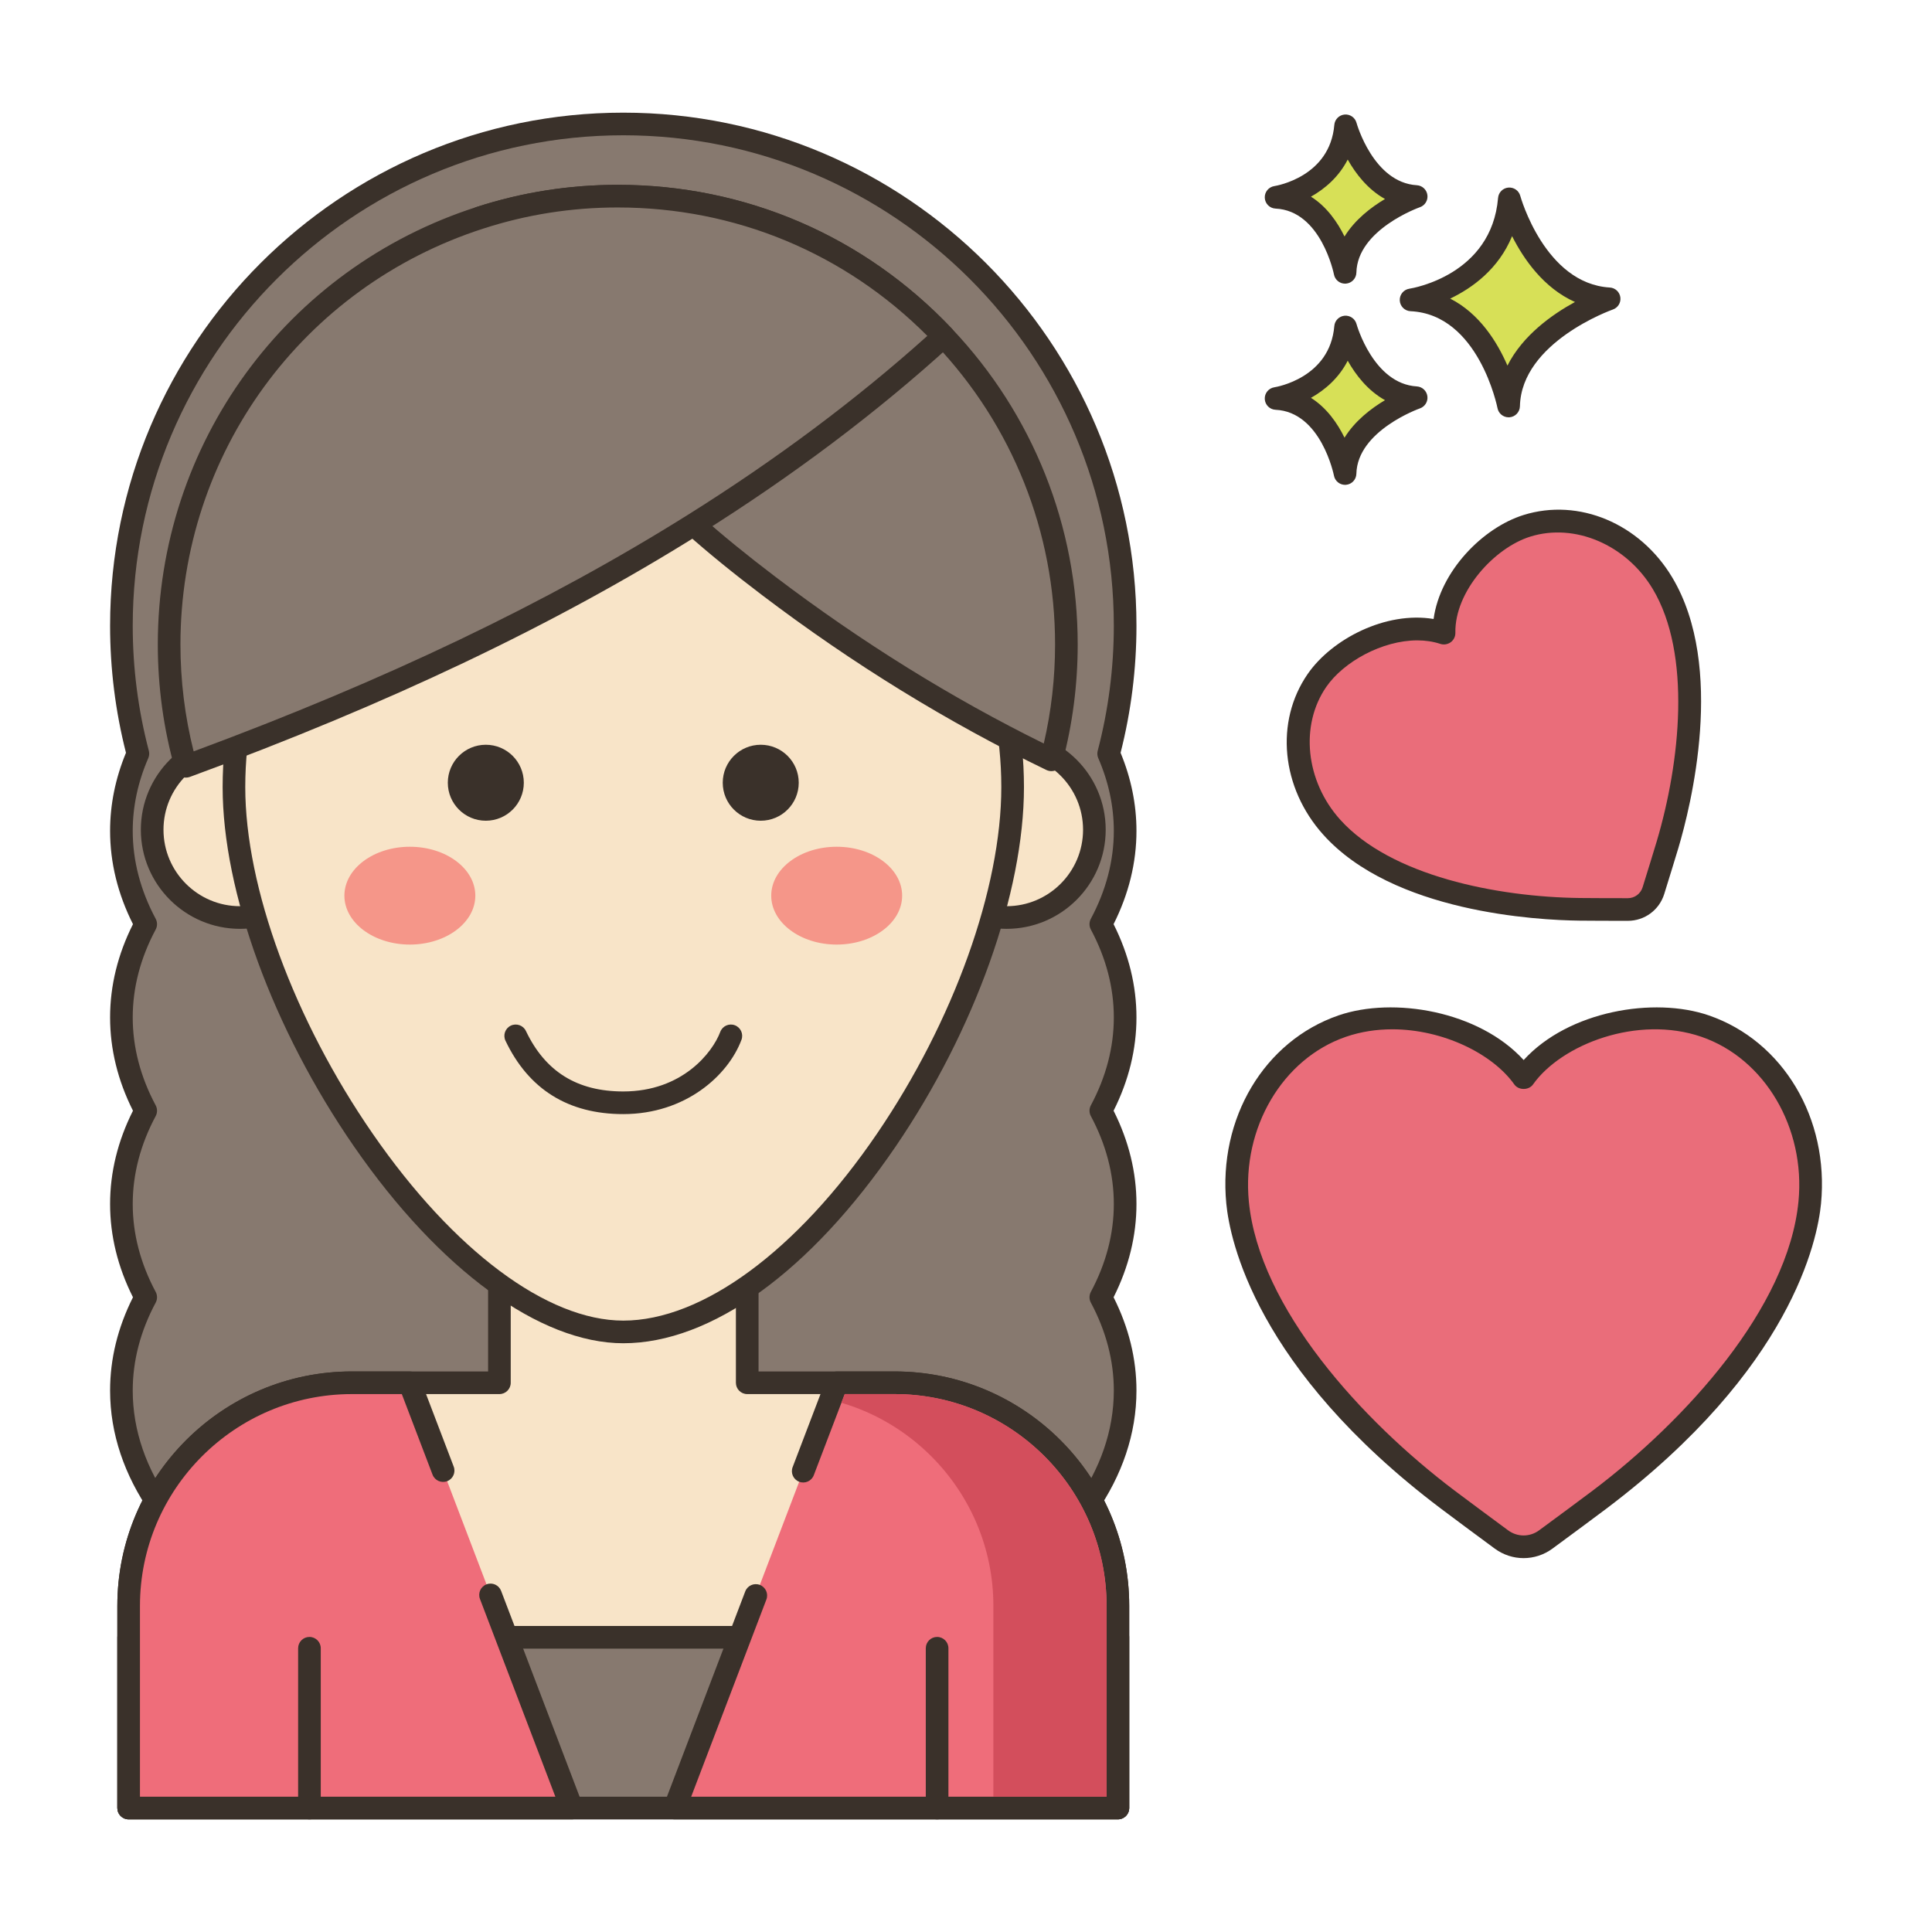
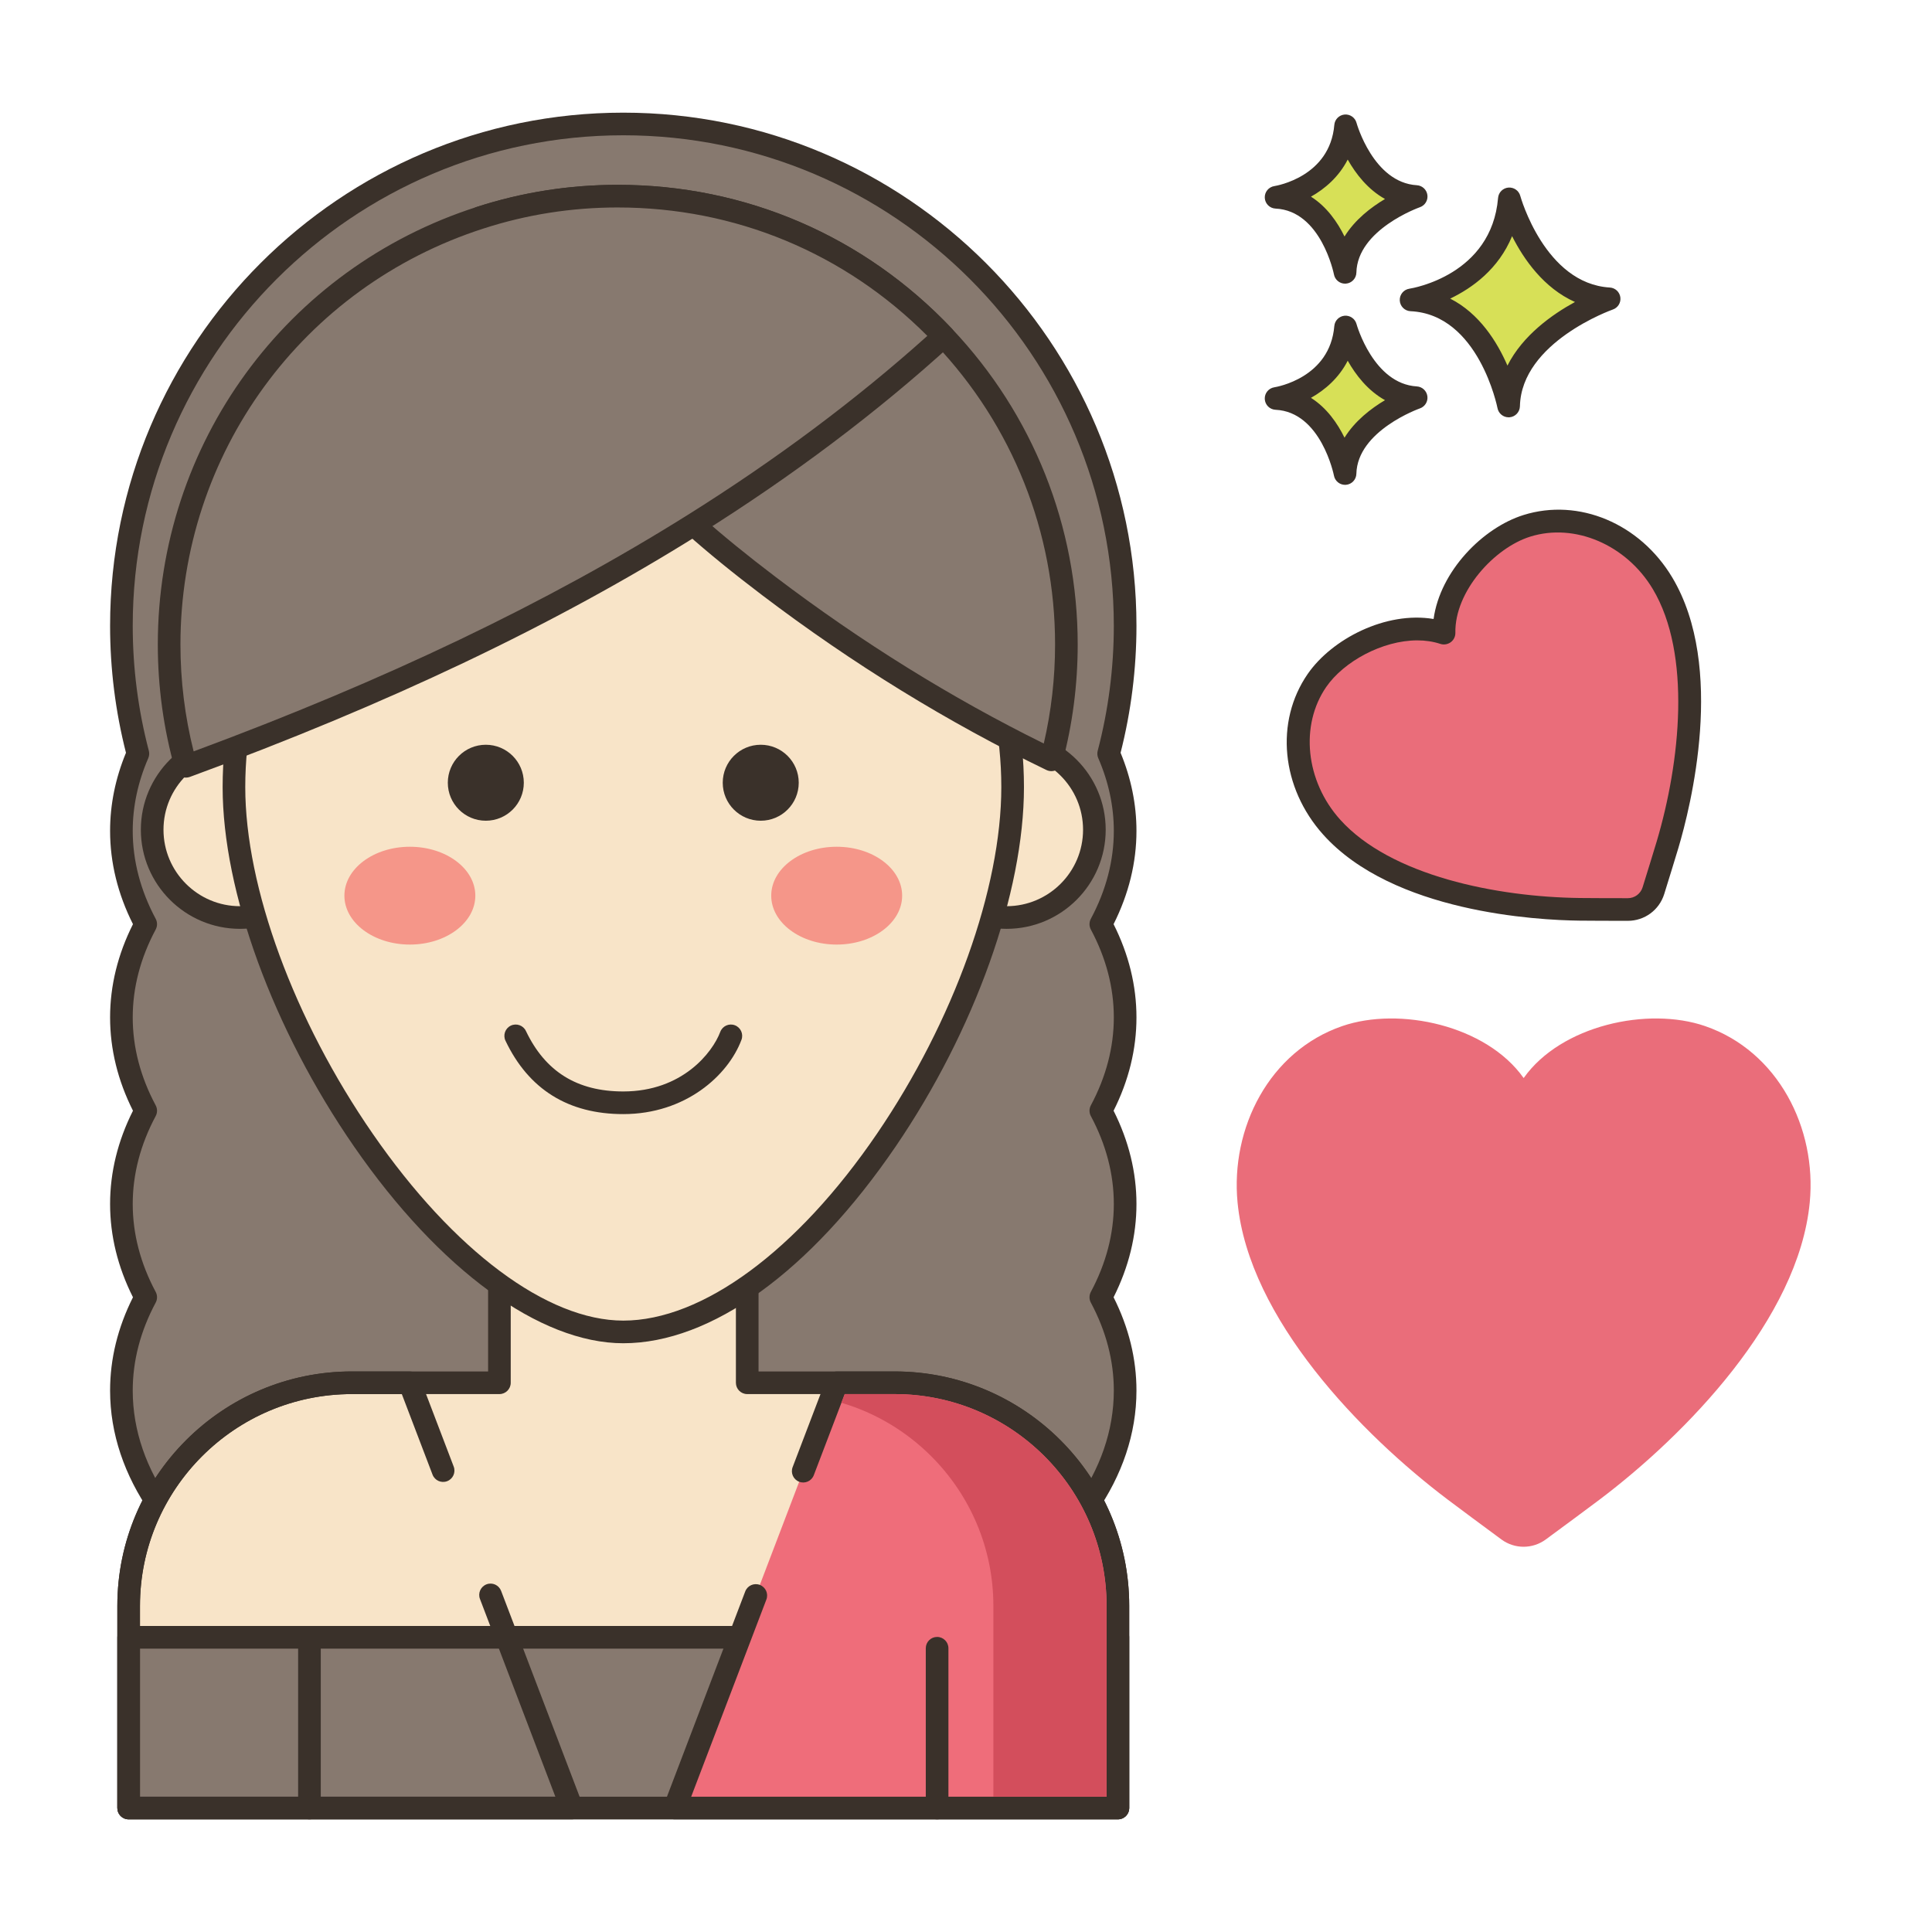
<svg xmlns="http://www.w3.org/2000/svg" id="Layer_1" height="512" viewBox="0 0 256 256" width="512">
  <g>
    <path clip-rule="evenodd" d="m225.938 135.964c-7.592-2.616-19.101-.096-24.032 6.866-.012 0-.015 0-.027 0-4.932-6.962-16.44-9.482-24.032-6.866-9.664 3.33-14.814 13.52-13.863 23.376 1.488 15.413 16.444 30.753 27.847 39.363 1.532 1.156 4.732 3.528 7.115 5.284 1.747 1.288 4.126 1.288 5.874.002 2.385-1.756 5.601-4.128 7.133-5.285 11.403-8.61 26.359-23.949 27.847-39.363.952-9.856-4.198-20.047-13.862-23.377z" fill="#ea6d7a" fill-rule="evenodd" />
-     <path d="m201.885 206.46c-1.341 0-2.683-.422-3.828-1.265-2.387-1.76-5.595-4.136-7.129-5.295-24.555-18.54-27.973-35.622-28.436-40.415-1.09-11.292 5.024-21.548 14.867-24.939 7.261-2.502 18.601-.599 24.534 5.915 5.933-6.515 17.274-8.417 24.534-5.915h.001c9.843 3.392 15.956 13.648 14.867 24.939-.463 4.793-3.881 21.875-28.436 40.415-1.535 1.159-4.757 3.536-7.147 5.297-1.146.842-2.486 1.263-3.827 1.263zm-17.404-70.072c-2.07 0-4.152.308-6.145.994-8.392 2.892-13.799 12.066-12.858 21.814 1.361 14.1 14.973 29.034 27.258 38.31 1.529 1.155 4.723 3.521 7.101 5.274 1.224.901 2.87.902 4.095.001 2.38-1.753 5.589-4.12 7.118-5.275 12.285-9.275 25.896-24.21 27.258-38.31.941-9.748-4.467-18.923-12.858-21.814h.001c-8.455-2.911-18.548.99-22.32 6.315-.563.793-1.912.793-2.475 0-2.884-4.069-9.461-7.309-16.175-7.309z" fill="#3a312a" />
    <path clip-rule="evenodd" d="m202.317 69.674c-5.505 1.722-11.088 8.083-10.973 14.21-.007.005-.009.007-.015.011-5.819-1.925-13.548 1.521-16.824 6.269-4.17 6.043-2.807 14.131 1.943 19.426 7.428 8.28 22.613 10.778 32.877 10.899 1.379.016 4.24.024 6.366.024 1.559 0 2.935-1.013 3.398-2.502.631-2.032 1.48-4.774 1.873-6.096 2.926-9.838 5.04-25.082-.667-34.63-3.65-6.104-10.971-9.803-17.978-7.611z" fill="#ea6d7a" fill-rule="evenodd" />
    <path d="m215.693 122.014c-.001 0-.002 0-.003 0-2.131 0-5-.008-6.382-.024-5.632-.066-24.724-1.085-33.976-11.397-5.572-6.213-6.42-14.963-2.062-21.28 3.204-4.644 10.355-8.351 16.688-7.294.872-6.356 6.528-12.092 11.912-13.776 7.324-2.292 15.431 1.111 19.713 8.274 7.108 11.894 2.422 30.43.817 35.827-.395 1.326-1.246 4.076-1.879 6.114-.662 2.127-2.602 3.556-4.828 3.556zm-27.894-37.161c-4.635 0-9.75 2.816-12.061 6.163-3.511 5.09-2.743 12.48 1.826 17.573 6.703 7.472 20.81 10.272 31.777 10.401 1.374.016 4.228.024 6.349.024h.002c.906 0 1.695-.581 1.963-1.446.63-2.026 1.476-4.761 1.869-6.079 3.126-10.513 4.632-24.816-.517-33.433-3.511-5.872-10.342-8.796-16.242-6.95-4.768 1.492-10.024 7.262-9.921 12.751.009.494-.226.962-.628 1.249-.39.277-.903.366-1.358.214-.969-.321-2.002-.467-3.059-.467z" fill="#3a312a" />
    <path d="m199.998 26.348s3.408 12.659 13.222 13.246c0 0-13.1 4.525-13.321 14.202 0 0-2.579-13.572-12.925-14.059 0 .001 12.051-1.825 13.024-13.389z" fill="#d7e057" />
    <path d="m199.898 55.296c-.713 0-1.335-.506-1.472-1.217-.024-.125-2.495-12.418-11.522-12.843-.771-.036-1.388-.65-1.428-1.421-.04-.77.511-1.444 1.273-1.56.441-.068 10.894-1.817 11.754-12.032.061-.726.634-1.301 1.359-1.367.738-.059 1.393.399 1.583 1.102.032.116 3.259 11.626 11.863 12.141.714.042 1.298.583 1.396 1.292.098.708-.319 1.388-.994 1.622-.121.042-12.118 4.311-12.313 12.819-.018.767-.61 1.396-1.374 1.46-.041.002-.083.004-.125.004zm-7.741-15.729c3.878 1.969 6.23 5.745 7.587 8.876 2.026-4.021 5.941-6.787 8.949-8.427-4.134-1.843-6.783-5.651-8.334-8.723-1.793 4.361-5.271 6.869-8.202 8.274z" fill="#3a312a" />
    <path d="m178.3 43.329s2.411 8.954 9.352 9.369c0 0-9.266 3.201-9.422 10.045 0 0-1.824-9.6-9.142-9.944-.001 0 8.523-1.291 9.212-9.47z" fill="#d7e057" />
    <path d="m178.228 64.244c-.713 0-1.337-.507-1.472-1.22-.016-.082-1.704-8.442-7.739-8.726-.77-.036-1.388-.65-1.428-1.421-.04-.77.511-1.444 1.273-1.561.295-.047 7.364-1.243 7.942-8.113.061-.726.635-1.303 1.36-1.368.725-.063 1.392.399 1.582 1.102.021.079 2.227 7.92 7.993 8.265.715.042 1.299.584 1.396 1.293.098.709-.319 1.388-.996 1.622-.081.028-8.282 2.953-8.412 8.662-.018.768-.611 1.397-1.376 1.461-.04.002-.082.004-.123.004zm-4.519-11.528c2.107 1.333 3.523 3.395 4.447 5.28 1.376-2.232 3.515-3.872 5.364-4.973-2.287-1.27-3.884-3.35-4.941-5.224-1.172 2.288-3.014 3.876-4.87 4.917z" fill="#3a312a" />
    <path d="m178.3 16.671s2.411 8.954 9.352 9.369c0 0-9.266 3.201-9.422 10.045 0 0-1.824-9.6-9.142-9.944-.001.001 8.523-1.29 9.212-9.47z" fill="#d7e057" />
    <path d="m178.228 37.586c-.713 0-1.337-.507-1.472-1.22-.016-.082-1.704-8.442-7.739-8.727-.77-.036-1.387-.65-1.427-1.421-.04-.77.511-1.444 1.273-1.561.296-.047 7.364-1.242 7.942-8.112.061-.726.635-1.303 1.36-1.368.725-.064 1.392.399 1.582 1.102.021.079 2.227 7.919 7.994 8.265.714.043 1.299.584 1.396 1.293.098.709-.32 1.389-.996 1.622-.081.028-8.282 2.952-8.412 8.661-.018.768-.611 1.398-1.376 1.461-.042.003-.084.005-.125.005zm-4.519-11.527c2.107 1.333 3.523 3.395 4.447 5.279 1.376-2.232 3.515-3.871 5.364-4.972-2.287-1.269-3.884-3.351-4.941-5.224-1.172 2.287-3.014 3.876-4.87 4.917z" fill="#3a312a" />
    <path d="m146.903 99.864c1.421-5.409 2.184-11.084 2.184-16.938 0-36.727-29.773-66.5-66.5-66.5s-66.5 29.773-66.5 66.5c0 5.854.763 11.53 2.184 16.938-1.421 3.267-2.184 6.695-2.184 10.232 0 4.314 1.138 8.465 3.222 12.36-2.084 3.895-3.222 8.046-3.222 12.36s1.138 8.465 3.222 12.36c-2.084 3.895-3.222 8.046-3.222 12.36s1.138 8.465 3.222 12.36c-2.084 3.895-3.222 8.046-3.222 12.36 0 22.185 29.773 40.17 66.5 40.17s66.5-17.985 66.5-40.17c0-4.314-1.138-8.465-3.222-12.36 2.084-3.895 3.222-8.046 3.222-12.36s-1.138-8.465-3.222-12.36c2.084-3.895 3.222-8.046 3.222-12.36s-1.138-8.465-3.222-12.36c2.084-3.895 3.222-8.046 3.222-12.36 0-3.537-.763-6.965-2.184-10.232z" fill="#87796f" />
    <path d="m82.587 225.926c-37.495 0-68-18.693-68-41.671 0-4.206 1.02-8.36 3.032-12.359-2.012-4-3.032-8.154-3.032-12.36s1.02-8.36 3.032-12.359c-2.012-4-3.032-8.154-3.032-12.36s1.02-8.36 3.032-12.36c-2.012-3.999-3.032-8.153-3.032-12.36 0-3.497.708-6.976 2.105-10.349-1.397-5.485-2.105-11.141-2.105-16.82 0-37.495 30.505-68 68-68s68 30.505 68 68c0 5.678-.708 11.334-2.104 16.82 1.397 3.374 2.104 6.853 2.104 10.349 0 4.206-1.02 8.36-3.032 12.36 2.013 4.001 3.032 8.155 3.032 12.36s-1.02 8.359-3.032 12.36c2.013 4 3.032 8.153 3.032 12.359 0 4.205-1.02 8.359-3.032 12.36 2.013 4 3.032 8.153 3.032 12.359 0 22.977-30.505 41.671-68 41.671zm0-208c-35.841 0-65 29.159-65 65 0 5.594.718 11.165 2.135 16.557.085.325.059.67-.075.979-1.367 3.143-2.06 6.384-2.06 9.633 0 3.956 1.024 7.877 3.044 11.652.236.442.236.974 0 1.415-2.02 3.777-3.044 7.698-3.044 11.653s1.024 7.876 3.044 11.653c.236.441.236.973 0 1.415-2.02 3.775-3.044 7.695-3.044 11.651 0 3.955 1.024 7.876 3.044 11.653.236.441.236.973 0 1.415-2.02 3.775-3.044 7.695-3.044 11.651 0 21.323 29.159 38.671 65 38.671s65-17.348 65-38.671c0-3.955-1.024-7.875-3.045-11.651-.236-.442-.236-.974 0-1.415 2.021-3.778 3.045-7.698 3.045-11.653s-1.024-7.875-3.045-11.651c-.236-.442-.236-.974 0-1.415 2.021-3.778 3.045-7.698 3.045-11.653s-1.024-7.875-3.045-11.653c-.236-.441-.236-.973 0-1.415 2.021-3.776 3.045-7.696 3.045-11.652 0-3.248-.693-6.489-2.06-9.634-.134-.309-.161-.653-.075-.979 1.417-5.394 2.135-10.964 2.135-16.557 0-35.84-29.158-64.999-65-64.999z" fill="#3a312a" />
    <path d="m118.551 183.224h-19.54v-18.799h-32.837v18.799h-19.551c-16.335 0-29.576 13.234-29.576 29.561v26.788h131.08v-26.788c0-16.327-13.241-29.561-29.576-29.561z" fill="#f8e4c8" />
    <path d="m148.127 241.072h-131.08c-.829 0-1.5-.672-1.5-1.5v-26.788c0-17.127 13.94-31.061 31.076-31.061h18.052v-17.298c0-.828.671-1.5 1.5-1.5h32.836c.829 0 1.5.672 1.5 1.5v17.298h18.041c17.135 0 31.076 13.934 31.076 31.061v26.788c-.001.828-.672 1.5-1.501 1.5zm-129.58-3h128.08v-25.288c0-15.473-12.595-28.061-28.076-28.061h-19.54c-.829 0-1.5-.672-1.5-1.5v-17.298h-29.837v17.298c0 .828-.671 1.5-1.5 1.5h-19.551c-15.481 0-28.076 12.588-28.076 28.061z" fill="#3a312a" />
    <path d="m17.047 216.953h131.08v22.619h-131.08z" fill="#87796f" />
    <path d="m148.127 241.072h-131.08c-.829 0-1.5-.672-1.5-1.5v-22.619c0-.828.671-1.5 1.5-1.5h131.08c.829 0 1.5.672 1.5 1.5v22.619c0 .828-.671 1.5-1.5 1.5zm-129.58-3h128.08v-19.619h-128.08z" fill="#3a312a" />
-     <path d="m58.716 194.863-4.439-11.64h-7.65c-16.34 0-29.58 13.23-29.58 29.56v26.79h58.72l-10.769-28.238z" fill="#ef6d7a" />
    <path d="m75.767 241.073h-58.72c-.829 0-1.5-.672-1.5-1.5v-26.79c0-17.126 13.942-31.06 31.08-31.06h7.65c.622 0 1.18.384 1.401.966l4.439 11.64c.295.773-.093 1.641-.867 1.936-.775.296-1.642-.094-1.936-.867l-4.071-10.674h-6.617c-15.483 0-28.08 12.588-28.08 28.06v25.29h55.044l-9.993-26.204c-.295-.773.093-1.641.867-1.936.774-.299 1.641.093 1.936.867l10.769 28.238c.176.461.114.979-.166 1.385s-.742.649-1.236.649z" fill="#3a312a" />
    <path d="m100.148 211.409-10.741 28.164h58.72v-26.79c0-16.33-13.24-29.56-29.58-29.56h-7.65l-4.468 11.715z" fill="#ef6d7a" />
    <path d="m148.127 241.073h-58.72c-.494 0-.956-.243-1.235-.649-.28-.406-.342-.924-.166-1.385l10.741-28.164c.294-.774 1.157-1.165 1.936-.867.774.295 1.162 1.162.867 1.936l-9.965 26.13h55.043v-25.29c0-15.472-12.597-28.06-28.08-28.06h-6.617l-4.1 10.749c-.295.773-1.159 1.163-1.936.867-.774-.295-1.162-1.162-.867-1.936l4.468-11.715c.222-.582.779-.966 1.401-.966h7.65c17.138 0 31.08 13.934 31.08 31.06v26.79c0 .828-.671 1.5-1.5 1.5z" fill="#3a312a" />
    <path clip-rule="evenodd" d="m43.437 109.945c0 6.424-5.21 11.632-11.638 11.632-6.427 0-11.637-5.207-11.637-11.632 0-6.424 5.21-11.632 11.637-11.632 6.428 0 11.638 5.208 11.638 11.632z" fill="#f8e4c8" fill-rule="evenodd" />
    <path d="m31.8 123.076c-7.244 0-13.137-5.891-13.137-13.131 0-7.241 5.894-13.132 13.137-13.132 7.244 0 13.138 5.891 13.138 13.132-.001 7.241-5.894 13.131-13.138 13.131zm0-23.263c-5.59 0-10.137 4.545-10.137 10.132 0 5.586 4.547 10.131 10.137 10.131s10.138-4.545 10.138-10.131c-.001-5.587-4.548-10.132-10.138-10.132z" fill="#3a312a" />
    <ellipse clip-rule="evenodd" cx="133.374" cy="109.945" fill="#f8e4c8" fill-rule="evenodd" rx="11.637" ry="11.632" />
    <path d="m133.374 123.076c-7.244 0-13.138-5.891-13.138-13.131 0-7.241 5.894-13.132 13.138-13.132s13.137 5.891 13.137 13.132c.001 7.241-5.893 13.131-13.137 13.131zm0-23.263c-5.59 0-10.138 4.545-10.138 10.132 0 5.586 4.548 10.131 10.138 10.131s10.137-4.545 10.137-10.131c.001-5.587-4.547-10.132-10.137-10.132z" fill="#3a312a" />
    <path d="m134.179 104.299c0 28.478-27.441 72.189-51.59 72.189-23.051 0-51.59-43.711-51.59-72.189 0-28.477 23.098-51.563 51.59-51.563s51.59 23.085 51.59 51.563z" fill="#f8e4c8" />
    <g fill="#3a312a">
      <path d="m82.589 177.987c-11.055 0-24.391-9.743-35.673-26.063-10.743-15.539-17.416-33.788-17.416-47.626 0-29.26 23.816-53.063 53.09-53.063s53.09 23.804 53.09 53.063c0 13.994-6.514 32.241-17 47.618-11.298 16.569-24.453 26.071-36.091 26.071zm0-123.752c-27.62 0-50.09 22.458-50.09 50.063 0 13.261 6.47 30.857 16.884 45.92 10.722 15.51 23.136 24.769 33.206 24.769 10.475 0 23.04-9.256 33.612-24.76 10.164-14.906 16.478-32.505 16.478-45.929 0-27.605-22.471-50.063-50.09-50.063z" />
      <path d="m69.408 103.717c0 2.78-2.254 5.033-5.035 5.033s-5.035-2.253-5.035-5.033c0-2.779 2.254-5.033 5.035-5.033s5.035 2.253 5.035 5.033z" />
      <path d="m105.837 103.717c0 2.78-2.254 5.033-5.035 5.033s-5.035-2.253-5.035-5.033c0-2.779 2.254-5.033 5.035-5.033 2.78 0 5.035 2.253 5.035 5.033z" />
    </g>
    <path d="m62.983 118.679c0 3.579-3.884 6.481-8.674 6.481s-8.674-2.902-8.674-6.481c0-3.58 3.884-6.481 8.674-6.481 4.791 0 8.674 2.902 8.674 6.481z" fill="#f59689" />
    <path d="m119.539 118.679c0 3.579-3.883 6.481-8.674 6.481-4.79 0-8.674-2.902-8.674-6.481 0-3.58 3.884-6.481 8.674-6.481 4.791 0 8.674 2.902 8.674 6.481z" fill="#f59689" />
    <path d="m41.003 241.074c-.829 0-1.5-.672-1.5-1.5v-21.172c0-.828.671-1.5 1.5-1.5s1.5.672 1.5 1.5v21.172c0 .828-.672 1.5-1.5 1.5z" fill="#3a312a" />
    <path d="m124.171 241.074c-.829 0-1.5-.672-1.5-1.5v-21.172c0-.828.671-1.5 1.5-1.5s1.5.672 1.5 1.5v21.172c0 .828-.671 1.5-1.5 1.5z" fill="#3a312a" />
    <path d="m82.587 147.624c-7.284 0-12.536-3.271-15.609-9.723-.356-.748-.039-1.644.709-2 .748-.354 1.644-.038 1.999.709 2.569 5.393 6.789 8.014 12.901 8.014 7.824 0 11.827-5.164 12.851-7.894.292-.776 1.159-1.17 1.931-.878.776.29 1.169 1.155.878 1.931-1.777 4.74-7.435 9.841-15.66 9.841z" fill="#3a312a" />
    <path d="m141.301 85.4c0 5.283-.688 10.404-1.987 15.279-13.214-6.367-25.783-14.184-37.428-23.021-3.416-2.588-6.779-5.283-9.991-8.139-3.942-3.457-7.67-7.183-11.033-11.22-7.316-8.805-12.687-18.919-17.232-29.452 5.737-1.858 11.86-2.856 18.22-2.856 17.006 0 32.347 7.14 43.186 18.586 10.088 10.64 16.265 25.007 16.265 40.823z" fill="#87796f" />
    <path d="m139.314 102.18c-.223 0-.445-.05-.651-.148-12.979-6.255-25.657-14.052-37.684-23.177-3.846-2.915-7.144-5.602-10.081-8.214-4.204-3.687-7.971-7.518-11.189-11.382-6.516-7.842-12.063-17.316-17.456-29.818-.167-.388-.163-.828.011-1.213s.502-.678.904-.808c6.003-1.944 12.289-2.93 18.682-2.93 16.914 0 32.639 6.768 44.275 19.056 10.753 11.342 16.675 26.207 16.675 41.854 0 5.323-.686 10.594-2.038 15.666-.115.432-.417.79-.823.977-.198.091-.412.137-.625.137zm-73.637-72.394c5.066 11.475 10.279 20.262 16.339 27.554 3.117 3.743 6.774 7.462 10.868 11.052 2.886 2.566 6.125 5.205 9.908 8.072 11.356 8.615 23.294 16.029 35.515 22.056.992-4.271 1.495-8.675 1.495-13.119 0-14.877-5.63-29.008-15.853-39.791-11.066-11.685-26.016-18.12-42.098-18.12-5.519 0-10.951.772-16.174 2.296z" fill="#3a312a" />
    <path d="m125.037 44.577c-10.227 9.32-21.357 17.566-33.142 24.943-20.895 13.089-43.81 23.418-67.261 32.019-1.45-5.132-2.224-10.544-2.224-16.138 0-26.457 17.307-48.876 41.221-56.554 5.737-1.858 11.86-2.856 18.22-2.856 17.005-.001 32.346 7.14 43.186 18.586z" fill="#87796f" />
    <path d="m24.634 103.039c-.235 0-.469-.055-.682-.164-.372-.189-.648-.526-.761-.928-1.514-5.356-2.281-10.924-2.281-16.547 0-26.565 16.984-49.867 42.262-57.981 6-1.943 12.286-2.929 18.679-2.929 16.914 0 32.639 6.768 44.275 19.056.277.292.424.684.41 1.087-.015.402-.191.782-.489 1.053-9.831 8.959-21.054 17.405-33.356 25.105-19.137 11.987-41.23 22.506-67.54 32.156-.168.062-.343.092-.517.092zm57.217-75.549c-6.079 0-12.054.937-17.758 2.783-24.036 7.717-40.183 29.87-40.183 55.127 0 4.801.588 9.557 1.748 14.162 25.436-9.422 46.855-19.672 65.44-31.314 11.674-7.307 22.357-15.288 31.779-23.741-10.948-10.986-25.457-17.017-41.026-17.017z" fill="#3a312a" />
    <path d="m146.627 212.783v25.29h-15v-25.29c0-7.73-3.15-14.75-8.24-19.83-3.27-3.27-7.35-5.74-11.9-7.08l.44-1.15h6.62c7.74 0 14.76 3.15 19.84 8.23 5.09 5.08 8.24 12.1 8.24 19.83z" fill="#d34e5c" />
  </g>
</svg>